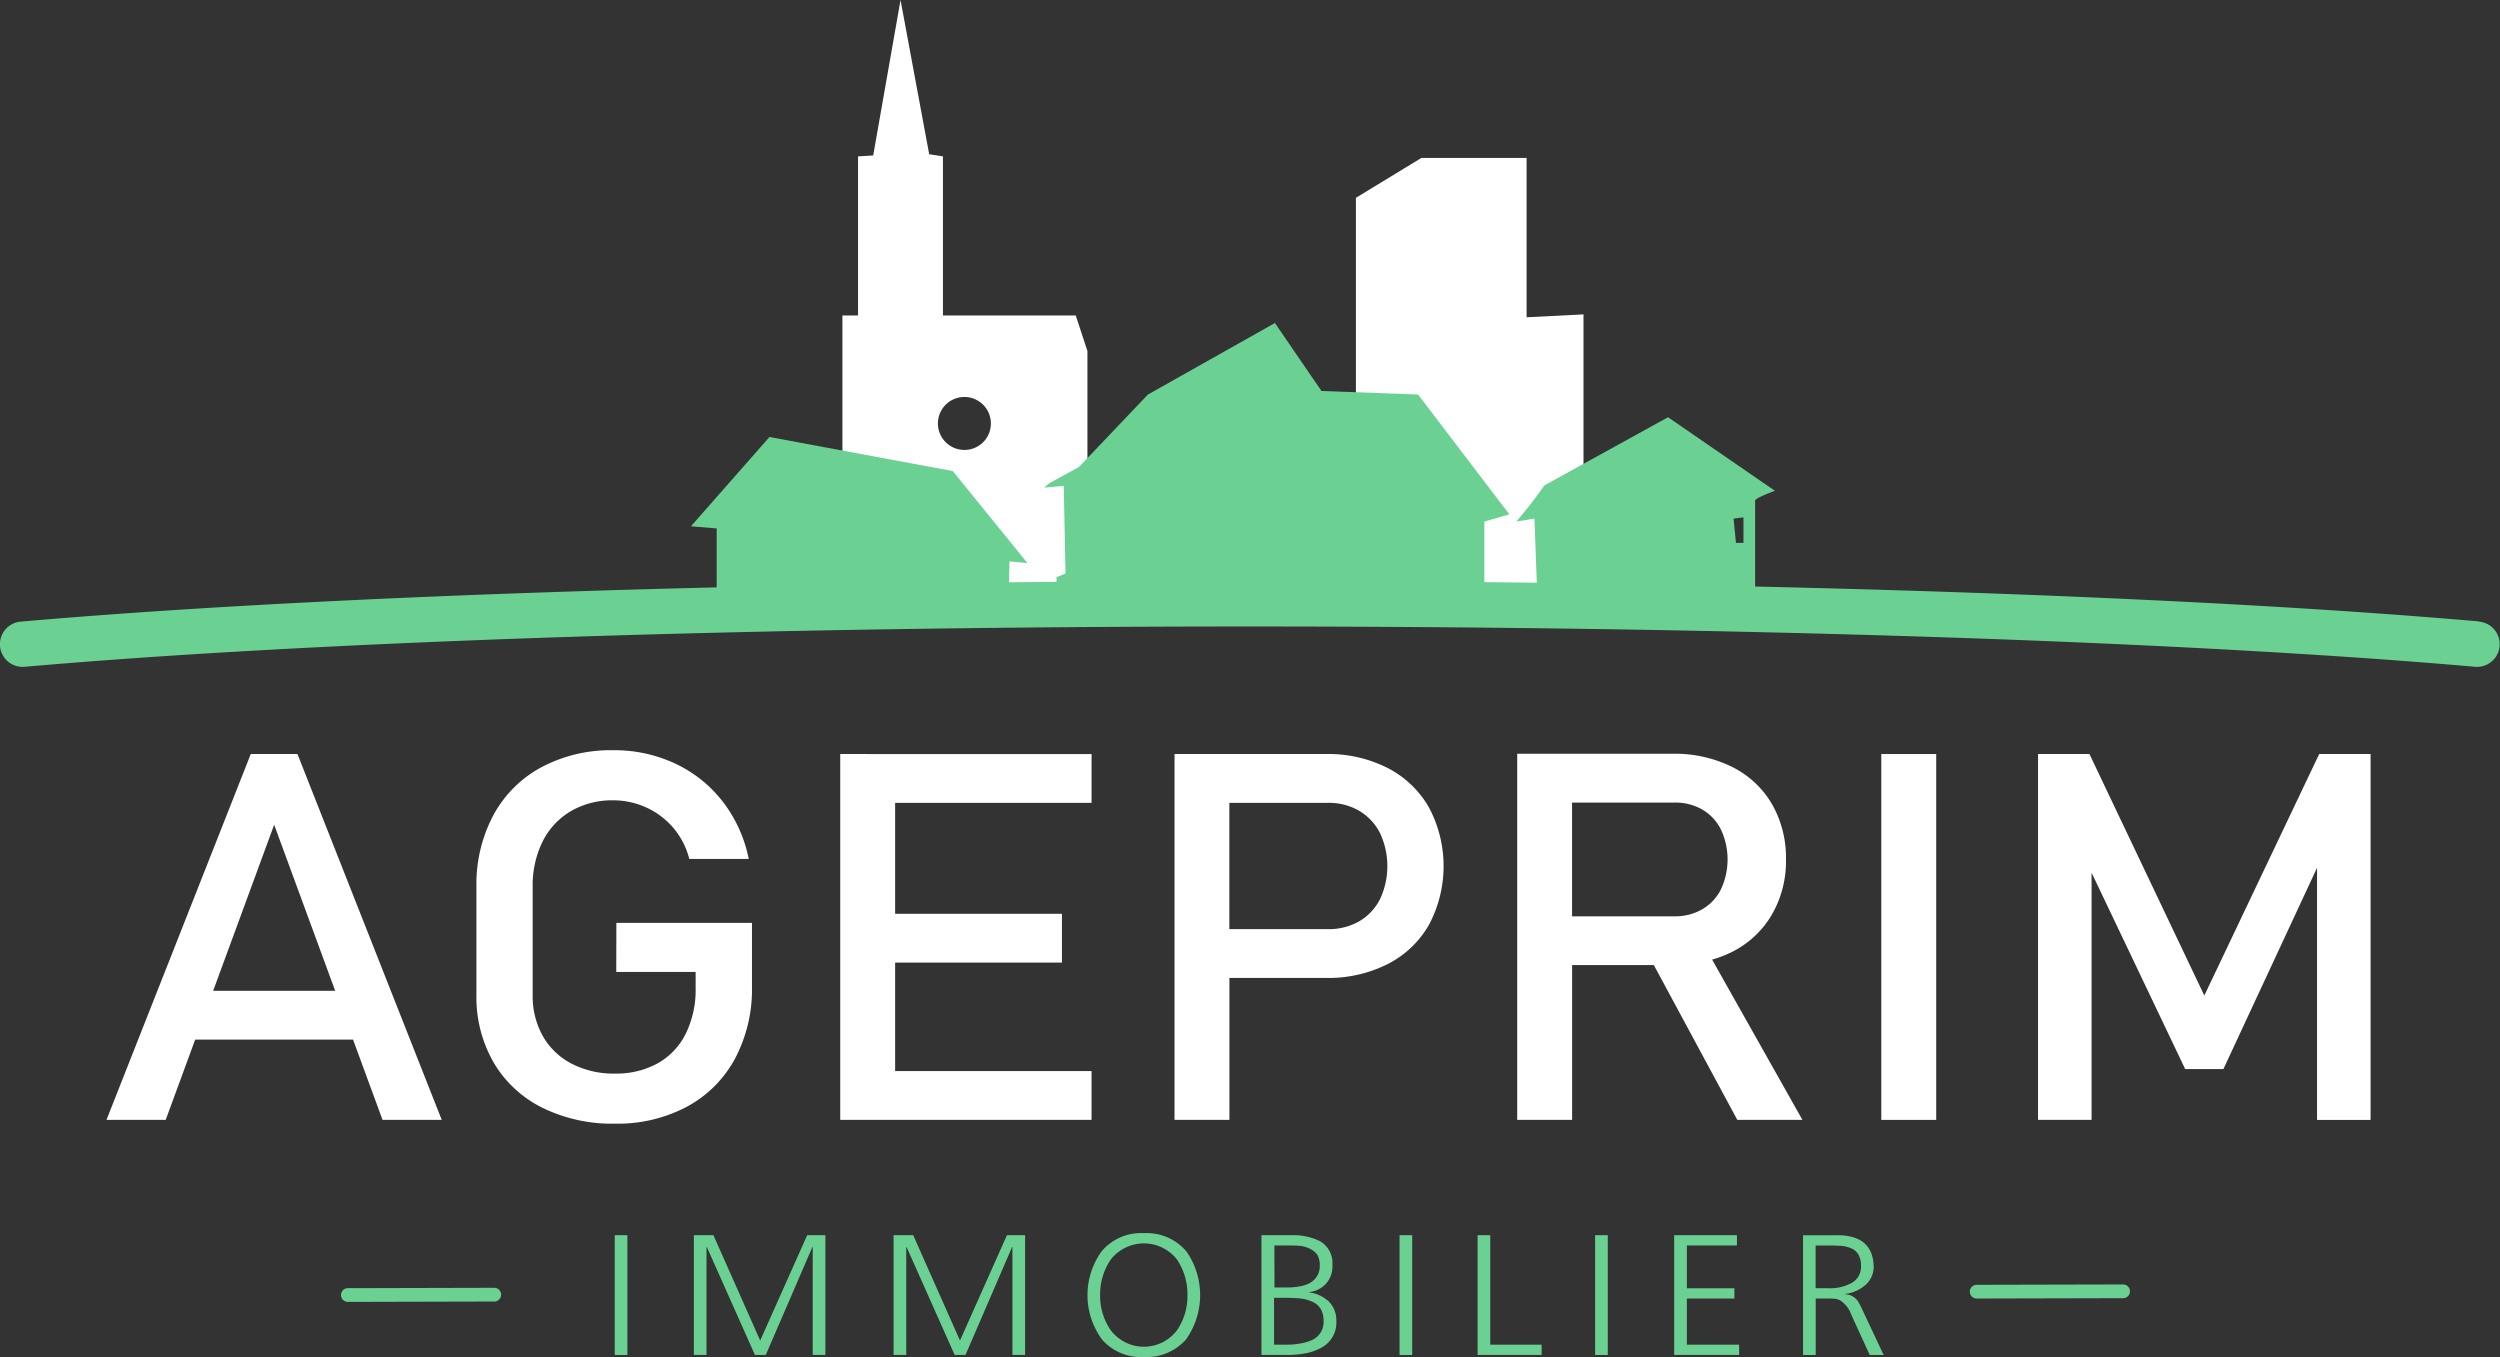
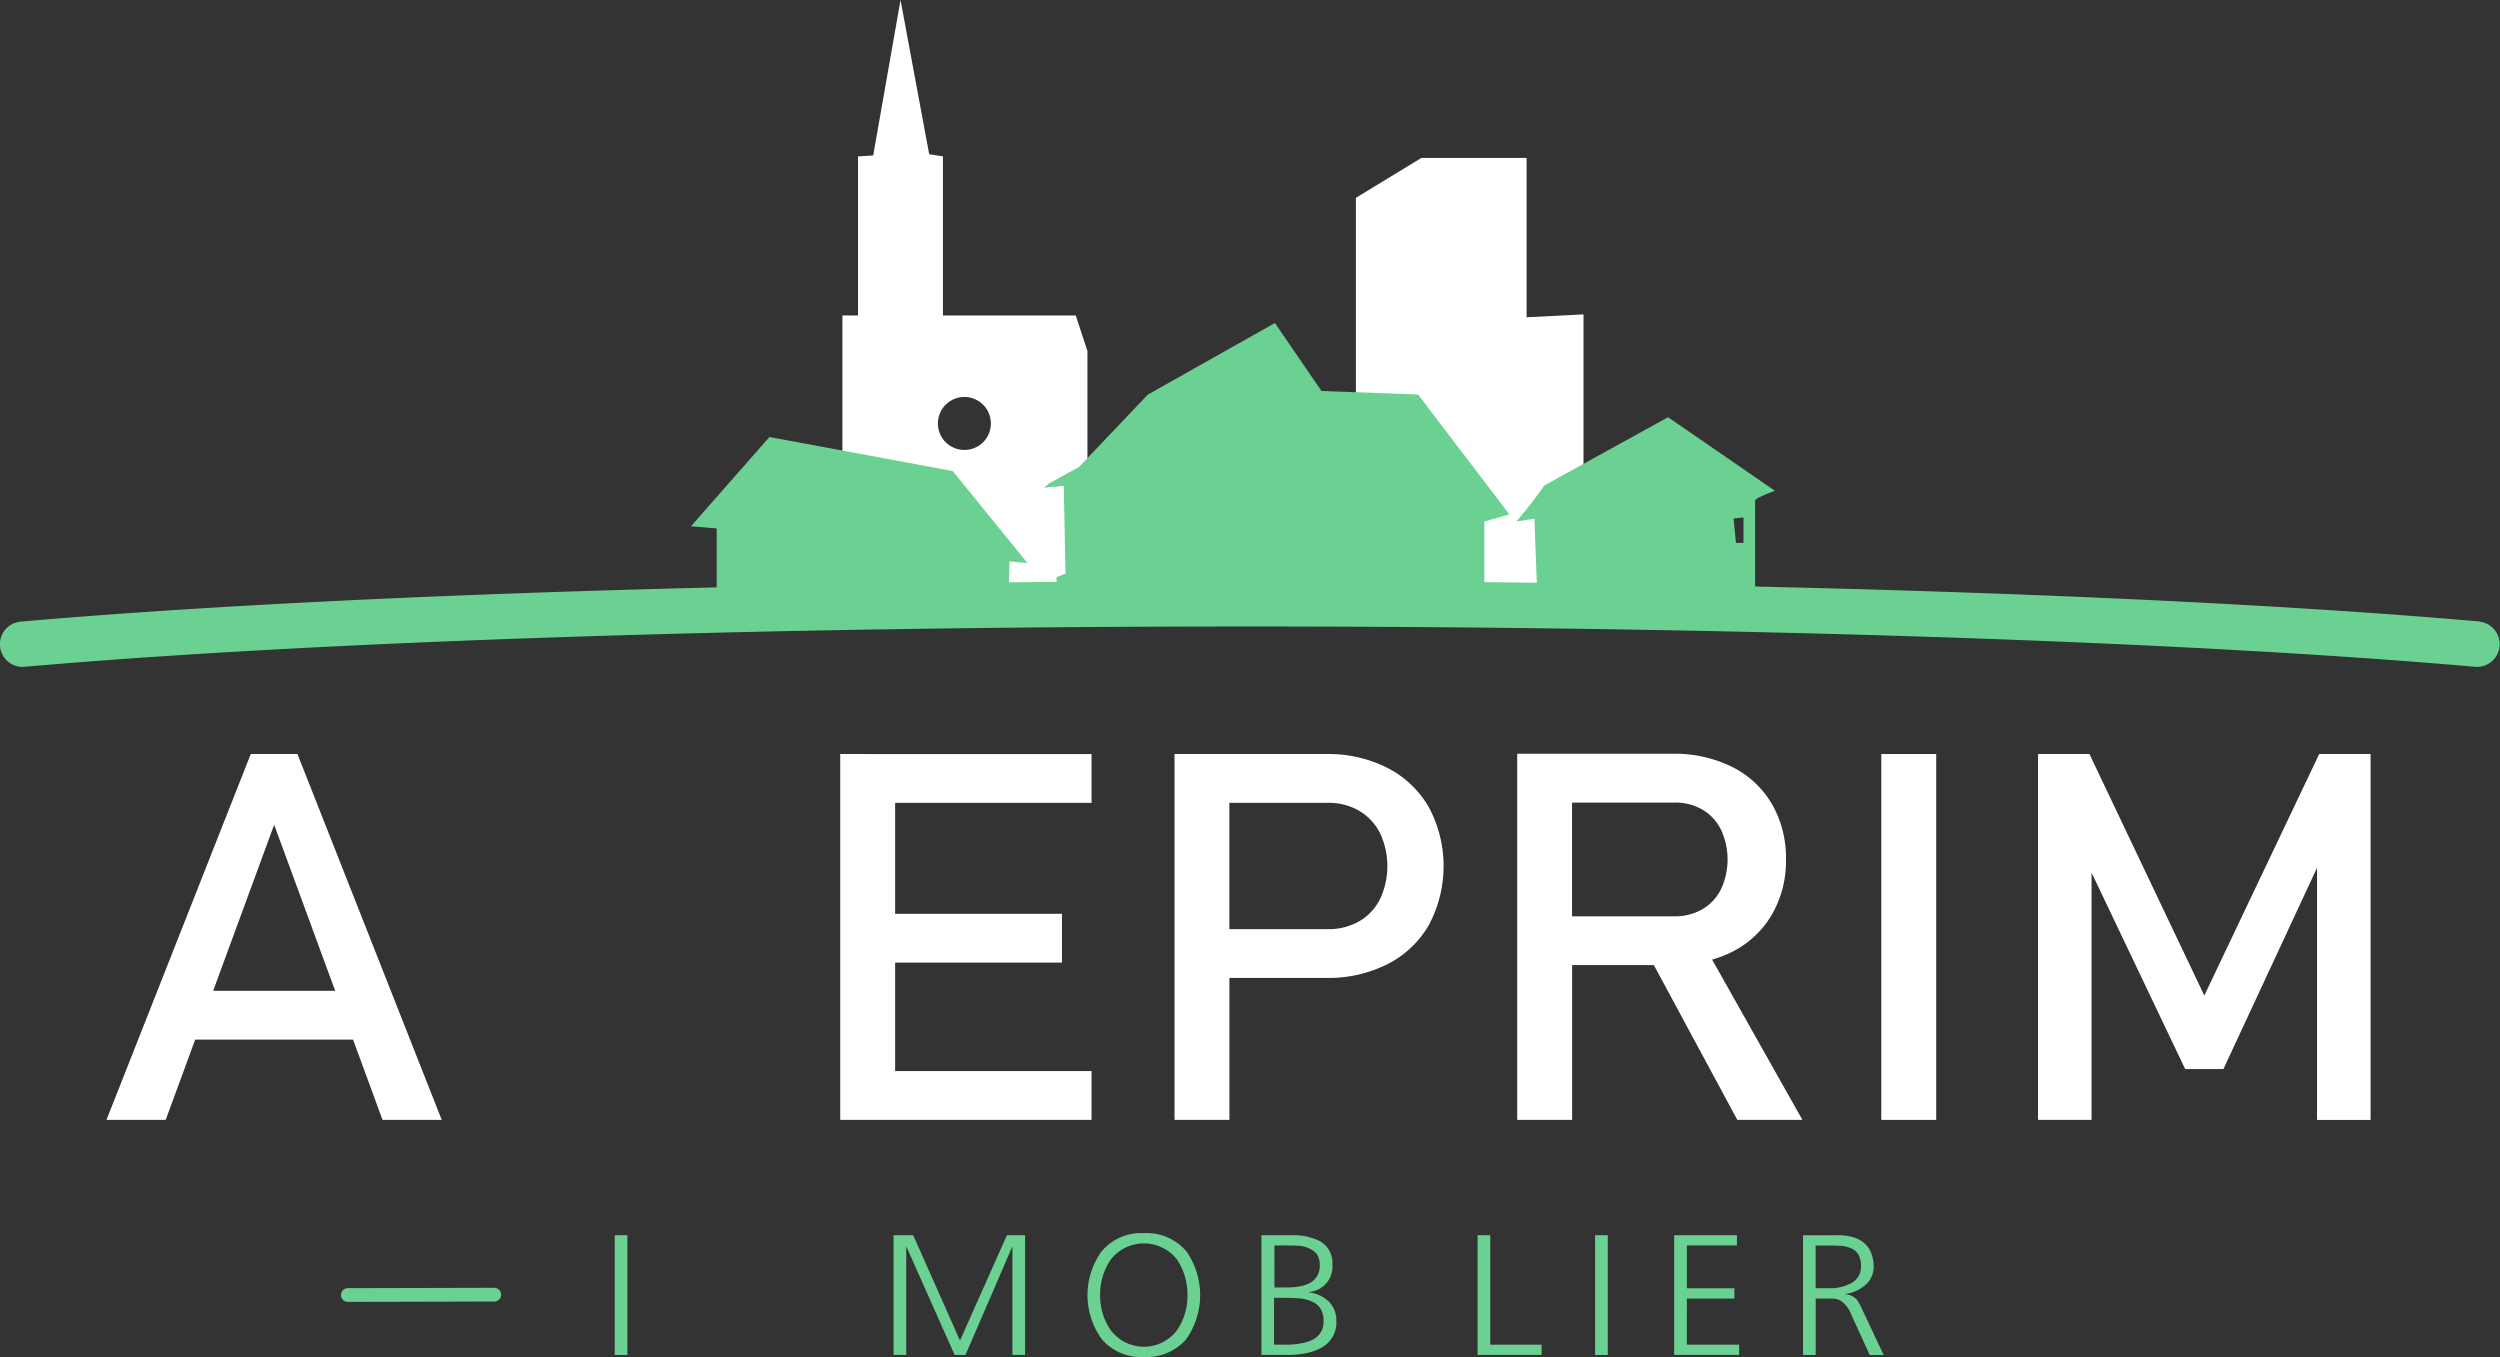
<svg xmlns="http://www.w3.org/2000/svg" id="Groupe_670" data-name="Groupe 670" width="142.074" height="77.119" viewBox="0 0 142.074 77.119">
  <rect x="0" y="0" width="142.074" height="77.119" fill="#333333" stroke="none" />
  <path id="Tracé_41" data-name="Tracé 41" d="M686.666,264.312,686,262.288h-7.546v-9.04l-.782-.12-1.628-8.765-1.553,8.834-.862.052v9.04h-.888v15.846h13.923Zm-6.994,5.62a1.505,1.505,0,1,1,1.506-1.506A1.5,1.5,0,0,1,679.672,269.932Z" transform="translate(-624.867 -244.362)" fill="#fff" />
  <path id="Tracé_42" data-name="Tracé 42" d="M742.136,286.306V270.621l-3.235.163v-9.053H732.92l-3.718,2.264v22.311h12.935Z" transform="translate(-652.146 -252.754)" fill="#fff" />
  <path id="Tracé_43" data-name="Tracé 43" d="M600.019,327.275l-8.2,20.792h3.365l1.676-4.562h8.972l1.676,4.562h3.364l-8.2-20.792Zm-2.137,13.456,3.467-9.437,3.467,9.437Z" transform="translate(-585.768 -284.424)" fill="#fff" />
-   <path id="Tracé_44" data-name="Tracé 44" d="M640.438,339.459h4.511v.9a5.661,5.661,0,0,1-.566,2.617,3.925,3.925,0,0,1-1.6,1.68,4.885,4.885,0,0,1-2.416.579,5.214,5.214,0,0,1-2.454-.557,3.993,3.993,0,0,1-1.644-1.567,4.624,4.624,0,0,1-.581-2.353v-6.134a5.6,5.6,0,0,1,.566-2.581,4.14,4.14,0,0,1,1.605-1.724,4.663,4.663,0,0,1,2.416-.614,4.489,4.489,0,0,1,1.835.392,4.439,4.439,0,0,1,1.545,1.144,4.383,4.383,0,0,1,.932,1.794h3.379a7.811,7.811,0,0,0-1.468-3.246,7.363,7.363,0,0,0-2.7-2.167,8.125,8.125,0,0,0-3.524-.764,8.388,8.388,0,0,0-4.09.966,6.724,6.724,0,0,0-2.729,2.724,8.349,8.349,0,0,0-.964,4.076v6.134a7.43,7.43,0,0,0,.979,3.847,6.6,6.6,0,0,0,2.76,2.566,8.964,8.964,0,0,0,4.137.909,8.387,8.387,0,0,0,4.09-.966,6.708,6.708,0,0,0,2.73-2.731,8.388,8.388,0,0,0,.963-4.082V336.67h-7.706Z" transform="translate(-605.416 -284.223)" fill="#fff" />
  <path id="Tracé_45" data-name="Tracé 45" d="M674.015,327.275H672.5v20.792h14.282v-2.774H675.62V339.13h9.48v-2.774h-9.48v-6.306h11.163v-2.774H674.015Z" transform="translate(-624.75 -284.424)" fill="#fff" />
  <path id="Tracé_46" data-name="Tracé 46" d="M721.369,328.068a7.433,7.433,0,0,0-3.5-.793h-8.61v20.792h3.119V340h5.49a7.474,7.474,0,0,0,3.5-.787,5.641,5.641,0,0,0,2.346-2.224,7.1,7.1,0,0,0,0-6.685A5.693,5.693,0,0,0,721.369,328.068Zm-.434,7.458a3.034,3.034,0,0,1-1.186,1.258,3.48,3.48,0,0,1-1.775.443h-5.6v-7.178h5.6a3.433,3.433,0,0,1,1.775.451,3.079,3.079,0,0,1,1.186,1.265,4.428,4.428,0,0,1,0,3.762Z" transform="translate(-642.511 -284.424)" fill="#fff" />
  <path id="Tracé_47" data-name="Tracé 47" d="M759.128,338.515a5.451,5.451,0,0,0,2.27-2.11,6.046,6.046,0,0,0,.812-3.153,6.123,6.123,0,0,0-.8-3.153,5.421,5.421,0,0,0-2.264-2.108,7.353,7.353,0,0,0-3.388-.745h-8.822v20.807h3.12v-8.8H754.7l4.745,8.8h3.7l-5.133-9.11A6.419,6.419,0,0,0,759.128,338.515Zm-3.248-2.031h-5.827V330.02h5.827a3.067,3.067,0,0,1,1.581.4,2.708,2.708,0,0,1,1.055,1.137,4.011,4.011,0,0,1,0,3.39,2.7,2.7,0,0,1-1.064,1.137A3.069,3.069,0,0,1,755.88,336.484Z" transform="translate(-660.714 -284.41)" fill="#fff" />
  <rect id="Rectangle_11" data-name="Rectangle 11" width="3.12" height="20.792" transform="translate(106.914 42.851)" fill="#fff" />
  <path id="Tracé_48" data-name="Tracé 48" d="M820.189,327.275,813.66,341l-6.529-13.728h-2.92v20.792h3.042V334.019l5.32,11.16h2.172l5.322-11.44v14.329h3.042V327.275Z" transform="translate(-688.39 -284.424)" fill="#fff" />
  <path id="Tracé_49" data-name="Tracé 49" d="M619.636,328.158" transform="translate(-599.207 -284.85)" fill="#fff" />
  <path id="Tracé_50" data-name="Tracé 50" d="M626.314,385.967h0l-8.319.021a.39.39,0,0,0,0,.78h0l8.319-.021a.39.39,0,0,0,0-.78Z" transform="translate(-598.225 -312.782)" fill="#6bd193" />
-   <path id="Tracé_51" data-name="Tracé 51" d="M805.419,385.6h0l-8.321.02a.39.39,0,0,0,0,.78h0l8.321-.02a.39.39,0,0,0,0-.78Z" transform="translate(-684.764 -312.605)" fill="#6bd193" />
  <rect id="Rectangle_12" data-name="Rectangle 12" width="0.719" height="6.806" transform="translate(34.935 70.196)" fill="#6bd193" />
-   <path id="Tracé_52" data-name="Tracé 52" d="M660.171,386.172l-2.659-5.987H656.4v6.806h.72v-6.132h.02l2.732,6.132h.615l2.648-6.132h.021v6.132h.719v-6.806H662.84Z" transform="translate(-616.969 -309.989)" fill="#6bd193" />
  <path id="Tracé_53" data-name="Tracé 53" d="M682.14,386.172l-2.659-5.987h-1.116v6.806h.72v-6.132h.02l2.732,6.132h.615l2.648-6.132h.021v6.132h.719v-6.806h-1.032Z" transform="translate(-627.584 -309.989)" fill="#6bd193" />
  <path id="Tracé_54" data-name="Tracé 54" d="M702.889,379.96a2.908,2.908,0,0,0-2.419,1.062,4.262,4.262,0,0,0,.053,4.992,2.949,2.949,0,0,0,2.366.985,3,3,0,0,0,2.388-.985,4.351,4.351,0,0,0,.052-4.992A2.949,2.949,0,0,0,702.889,379.96Zm1.887,5.518a2.361,2.361,0,0,1-3.764,0,3.411,3.411,0,0,1-.605-2,3.5,3.5,0,0,1,.605-2.019,2.39,2.39,0,0,1,3.764,0,3.546,3.546,0,0,1,.594,2.019A3.453,3.453,0,0,1,704.776,385.478Z" transform="translate(-637.887 -309.88)" fill="#6bd193" />
  <path id="Tracé_55" data-name="Tracé 55" d="M721.523,383.432v-.019a1.445,1.445,0,0,0,1.324-1.55,1.43,1.43,0,0,0-.7-1.335,3.369,3.369,0,0,0-1.6-.342h-1.732v6.805h1.45a5.738,5.738,0,0,0,1.085-.1,3.035,3.035,0,0,0,.886-.322,1.61,1.61,0,0,0,.834-1.522,1.5,1.5,0,0,0-.428-1.092A2.026,2.026,0,0,0,721.523,383.432Zm-1.971-2.662h.991a5.148,5.148,0,0,1,.52.029,1.721,1.721,0,0,1,.512.157,1.15,1.15,0,0,1,.406.33,1.1,1.1,0,0,1,.147.6,1.091,1.091,0,0,1-.595,1.034,2.02,2.02,0,0,1-.563.175,3.329,3.329,0,0,1-.615.059h-.8Zm2.616,4.963a1.184,1.184,0,0,1-.478.41,2.661,2.661,0,0,1-.668.195,4.007,4.007,0,0,1-.74.068h-.751v-2.662h.636c.271,0,.538.009.8.029a2.292,2.292,0,0,1,.7.176,1.077,1.077,0,0,1,.5.4,1.323,1.323,0,0,1,.178.731A1.133,1.133,0,0,1,722.169,385.732Z" transform="translate(-647.127 -309.989)" fill="#6bd193" />
-   <rect id="Rectangle_13" data-name="Rectangle 13" width="0.719" height="6.806" transform="translate(79.536 70.196)" fill="#6bd193" />
  <path id="Tracé_56" data-name="Tracé 56" d="M743.3,380.185h-.72v6.806h3.639v-.585H743.3Z" transform="translate(-658.609 -309.989)" fill="#6bd193" />
  <rect id="Rectangle_14" data-name="Rectangle 14" width="0.719" height="6.806" transform="translate(90.65 70.196)" fill="#6bd193" />
  <path id="Tracé_57" data-name="Tracé 57" d="M764.921,383.783h2.7V383.2h-2.7V380.77h2.845v-.585H764.2v6.806h3.691v-.585h-2.971Z" transform="translate(-669.057 -309.989)" fill="#6bd193" />
  <path id="Tracé_58" data-name="Tracé 58" d="M781.542,384.036a.9.9,0,0,0-.177-.244.943.943,0,0,0-.6-.253v-.019a2.127,2.127,0,0,0,1.146-.507,1.366,1.366,0,0,0,.469-1.063q-.052-1.794-2.137-1.764h-1.876v6.805h.719v-3.207h.6c.172,0,.327,0,.458.009a.91.91,0,0,1,.354.108,1.6,1.6,0,0,1,.605.79l1.053,2.3h.792l-1.24-2.632A3.09,3.09,0,0,0,781.542,384.036Zm-1.7-.839h-.761v-2.428h.74c.25,0,.487.007.708.021a1.733,1.733,0,0,1,.585.145.845.845,0,0,1,.4.351,1.294,1.294,0,0,1,.146.663,1.038,1.038,0,0,1-.584.976A2.566,2.566,0,0,1,779.843,383.2Z" transform="translate(-675.9 -309.988)" fill="#6bd193" />
  <path id="Tracé_59" data-name="Tracé 59" d="M721.006,296.836c-10.7-.936-24.989-1.617-41.157-1.985v-4.881c0-.152,1.124-.56,1.124-.56l-6.072-4.18-7.029,3.875a25.089,25.089,0,0,1-1.581,2.038c-.155.05,1.017-.155,1.017-.155l.135,3.647q-1.484-.018-2.981-.033v-3.444l1.422-.406-5.189-6.813-5.489-.2-2.646-3.863-7.222,4.067-3.915,4.117-1.677.916-.306.255,1.119-.1.1,4.981-.509.206v.268q-1.354.011-2.7.025l.023-1.19,1.024.1-4.242-5.23-10.421-1.937-4.461,5.074,1.463.121v3.35c-15.512.376-29.216,1.042-39.558,1.948a1.288,1.288,0,0,0,.111,2.571c.038,0,.075,0,.114-.005,16.628-1.456,42.01-2.291,69.635-2.291s53.006.835,69.638,2.291a1.288,1.288,0,0,0,.225-2.566Zm-41.818-4.467-.427,0-.136-1.377.563-.073Z" transform="translate(-580.107 -261.519)" fill="#6bd193" />
</svg>